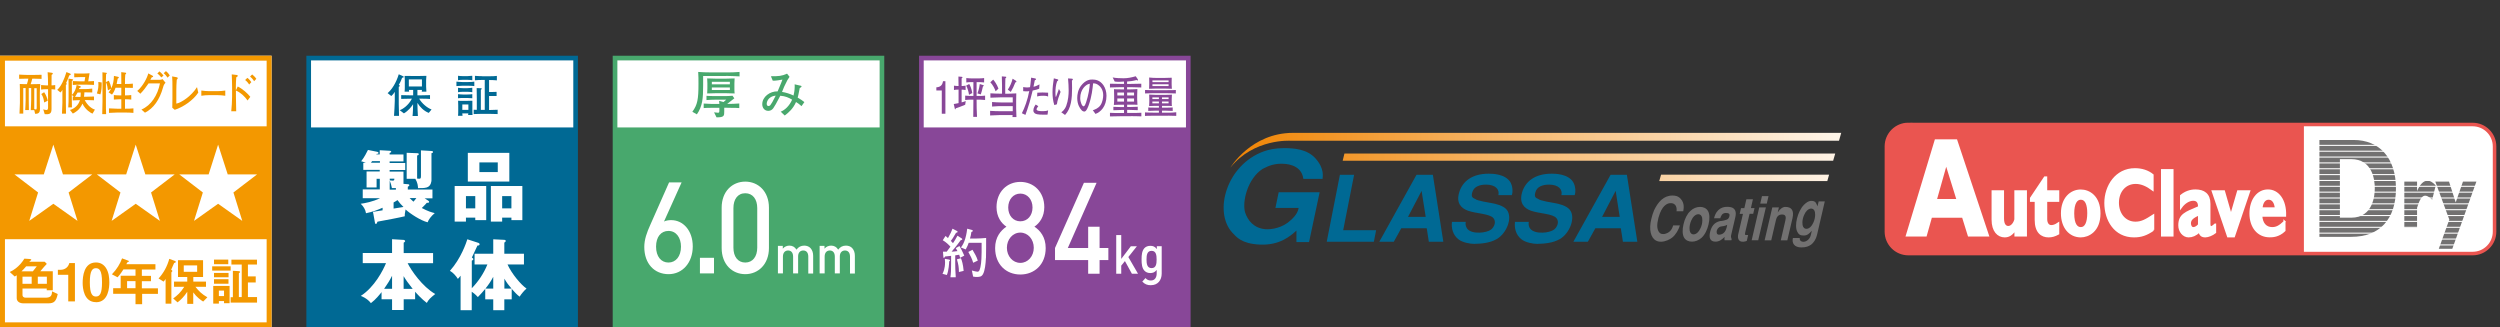
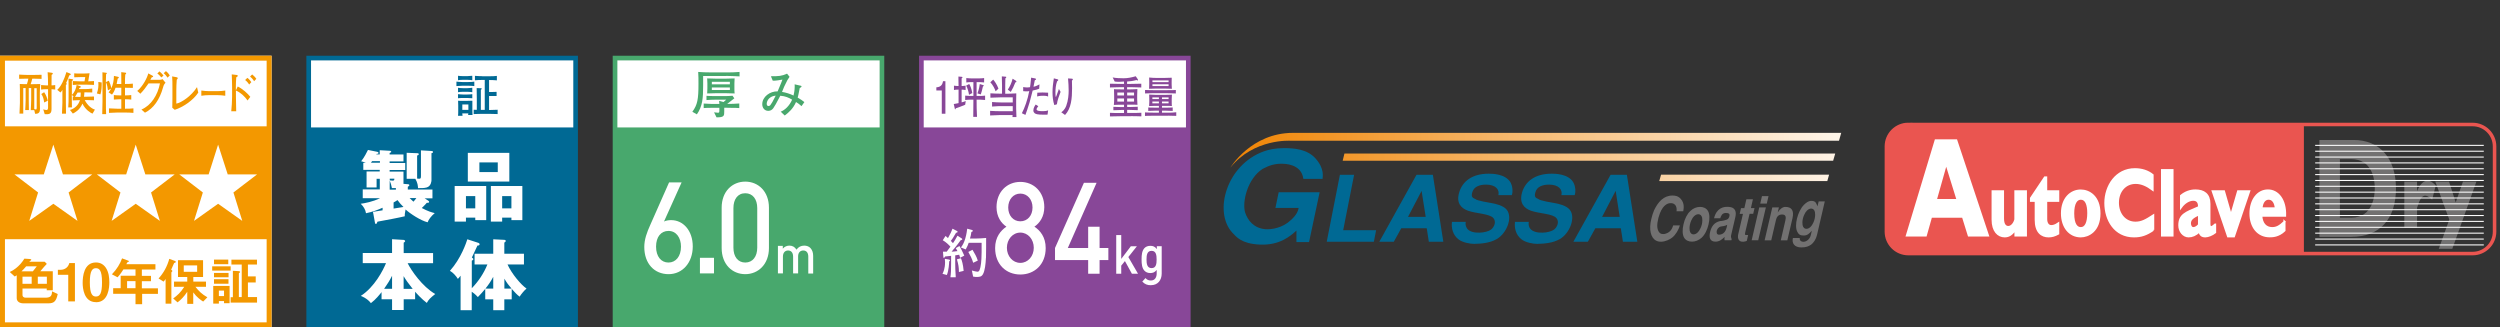
<svg xmlns="http://www.w3.org/2000/svg" xmlns:xlink="http://www.w3.org/1999/xlink" id="a" width="359" height="47" viewBox="0 0 359 47">
  <rect x="0" y="0" width="359" height="47" fill="#333333" stroke="none" />
  <defs>
    <clipPath id="b">
      <rect y="8" width="39" height="39" fill="none" />
    </clipPath>
    <clipPath id="c">
      <rect x="43.99" y="8" width="39" height="39" fill="none" />
    </clipPath>
    <clipPath id="d">
      <rect x="43.99" y="8" width="39" height="39" fill="none" />
    </clipPath>
    <clipPath id="e">
      <rect x="87.98" y="8" width="39" height="39" fill="none" />
    </clipPath>
    <clipPath id="f">
      <rect x="87.98" y="8" width="39" height="39" fill="none" />
    </clipPath>
    <clipPath id="g">
      <rect x="131.97" y="8" width="39" height="39" fill="none" />
    </clipPath>
    <clipPath id="h">
      <path d="M185.67,19.08c-6.01,0-8.99,4.99-8.99,4.99,3.38-4.22,8.65-3.86,8.65-3.86h78.75l.32-1.13h-78.73Z" fill="none" />
    </clipPath>
    <linearGradient id="i" x1="-1213.77" y1="404.11" x2="-1212.15" y2="404.11" gradientTransform="translate(65840.82 21883.57) scale(54.1 -54.1)" gradientUnits="userSpaceOnUse">
      <stop offset="0" stop-color="#f08300" />
      <stop offset="1" stop-color="#fef4e8" />
    </linearGradient>
    <clipPath id="j">
      <polygon points="193.06 22.05 192.81 23.08 263.24 23.08 263.54 22.05 193.06 22.05" fill="none" />
    </clipPath>
    <linearGradient id="k" x1="-1213.77" y1="404.12" x2="-1212.15" y2="404.12" gradientTransform="translate(65841.72 21885.7) scale(54.1 -54.1)" xlink:href="#i" />
    <clipPath id="l">
      <polygon points="238.53 25.08 238.27 26 262.4 26 262.66 25.08 238.53 25.08" fill="none" />
    </clipPath>
    <linearGradient id="m" x1="-1213.77" y1="404.1" x2="-1212.15" y2="404.1" gradientTransform="translate(65841.42 21887.46) scale(54.1 -54.1)" xlink:href="#i" />
  </defs>
  <rect y="8" width="39" height="39" fill="#fff" />
  <path d="M.71,8.71H38.29V46.29H.71V8.71ZM0,47H39V8H0V47Z" fill="#f39800" />
  <rect x=".31" y="18.14" width="38.36" height="16.21" fill="#f39800" />
  <g clip-path="url(#b)">
    <path d="M6.86,14.45c-.11-.44-.27-.86-.52-1.21l-.41,.26c.25,.34,.36,.77,.41,1.22l.52-.27Zm-1.81,1.89c.53,.03,.69-.25,.69-.66,0-.34-.02-.88-.02-1.21v-1.18c0-.41,.03-.81,.06-1.22-.38,0-.77,.02-1.15,.02h-.23c.1-.26,.17-.52,.23-.79h.37c.33,0,.65,.02,.97,.03v-.59c-.37,0-.74,.02-1.11,.02h-.94c-.39,0-.78-.03-1.17-.05v.61c.28,0,.55-.02,.82-.02h.5c-.04,.25-.12,.53-.2,.78h-.45c-.2,0-.39-.01-.58-.02,.02,.42,.02,1.02,.02,1.53v1.19c0,.34-.03,1.02-.06,1.53h.54c0-.53,0-1.38,0-1.91v-1.75h.34v1.76c0,.47-.04,.93-.06,1.4h.53c0-.47-.02-.93-.02-1.39v-1.77h.35v1.6c0,.52-.04,1.05-.06,1.57h.5l.12,.51Zm.22-3.67v2.77c0,.21-.05,.28-.1,.28-.1,0-.16-.03-.25-.06v-2.99h.35Zm1.15,3.72c.71,.06,.98-.06,.98-.75v-2.83c.13,0,.42,.03,.53,.05v-.65c-.14,.03-.36,.05-.53,.05,0-.42,0-1.1,.01-1.51,.06-.03,.17-.09,.17-.2,0-.07-.07-.09-.2-.11l-.54-.07c.04,.59,.06,1.18,.06,1.76v.13h-.32c-.23,0-.45-.04-.68-.05v.65c.23-.02,.45-.05,.68-.05h.32v2.67c0,.21-.09,.32-.22,.32-.16,0-.33-.07-.47-.1l.21,.69Z" fill="#f39800" />
    <path d="M13.29,16.32c-.24-.08-1.02-.54-1.45-1.44-.41,.95-1.1,1.29-1.38,1.43l-.41-.52c.64-.19,1.21-.67,1.43-1.41h-.02c-.26,0-.67,.02-1.01,.04v-.55c.05,0,.11,0,.16,0h0l-.3-.23v.26c0,.5,.02,1.25,.02,1.52h-.53c.05-.5,.05-1.01,.05-1.52v-1.18c0-.46,0-1.17-.01-1.43l.57,.09s.09,.03,.09,.09c0,.05-.07,.1-.18,.16,0,.35,0,.7,0,1.05v.95c.36-.32,.61-.9,.69-1.43l.51,.18c.05,.02,.1,.06,.1,.1,0,.05-.11,.12-.23,.16-.02,.05-.03,.1-.05,.15h.95c.16,0,.53,0,.96-.07v.56c-.39-.02-.81-.02-.98-.02h-.15c0,.21-.03,.43-.06,.63h.42c.22,0,.68-.02,1.02-.03v.54c-.11,0-.79-.03-1.02-.03h-.31c.37,.73,.97,1.23,1.46,1.37l-.33,.56Zm-2.14-3.04c-.19,.37-.36,.58-.39,.62,.14,0,.47,.02,.69,.02h.11c.03-.21,.03-.42,.03-.63h-.45Zm1.09-2.21h-.73c-.39,0-.56,.02-.85,.03v-.57c.23,.03,.45,.03,.69,.03h.68c.31,0,.69-.03,.83-.04-.07,.38-.14,.77-.19,1.16,.24,0,.51-.01,.83-.04v.55c-.11,0-.57-.03-1.02-.03h-1.02c-.3,0-.67,.01-1.01,.04v-.56c.32,.02,.67,.04,1.01,.04h.68l.1-.61Zm-4.03,1.84c.58-.51,1.01-1.51,1.33-2.56l.52,.21c.05,.02,.1,.06,.1,.13,0,.06-.09,.12-.22,.14-.13,.38-.28,.75-.45,1.1,.05,.03,.1,.06,.1,.11,0,.06-.03,.11-.13,.14,0,.41,0,.89,0,1.34v1.25c0,.36,0,1.06,.02,1.55h-.58c.02-.52,.06-1.2,.06-1.54v-1.88h0c-.07,.14-.17,.28-.28,.38l-.45-.37Z" fill="#f39800" />
    <path d="M15.23,10.44c.05,0,.11,.03,.11,.09,0,.05-.03,.09-.11,.14-.02,.38-.03,.75-.03,1.12l.43-.2c.17,.34,.29,.71,.35,1.09,.26-.54,.37-1.16,.38-1.78l.59,.13c.07,.01,.12,.06,.12,.11,0,.05-.06,.09-.17,.15-.04,.26-.09,.52-.15,.77h.67v-.18c0-.46,0-1.24-.01-1.52l.56,.07c.07,0,.15,.02,.15,.1,0,.07-.06,.11-.13,.17-.04,.36-.04,.78-.04,1.17v.19c.33,0,.84-.01,1.13-.05v.61c-.27,0-.8-.02-1.13-.02v1.1h.06c.22,0,.62-.02,.84-.05v.65c-.21-.03-.61-.05-.84-.05h-.06v1.36h.03c.4,0,.79,0,1.18-.05v.65c-.39-.04-.79-.05-1.18-.05h-1.16c-.28,0-.92,.04-1.17,.05v-.65c.23,.02,.87,.05,1.17,.05h.6v-1.36h-.24c-.22,0-.7,.04-.83,.05v-.65c.2,.03,.61,.05,.83,.05h.24v-1.1h-.83c-.12,.36-.28,.71-.51,.98l-.49-.32c.06-.06,.21-.23,.37-.53h-.01l-.45,.24c-.05-.4-.11-.84-.28-1.14h-.01c0,.09,0,.21,0,.31v2.4c0,.62,0,1.55,.03,1.85h-.56c.01-.26,.04-1.25,.04-1.85v-2.38c0-.64,0-1.16-.01-1.78l.54,.07Zm-.63,1.41c.02,.47-.02,1.26-.18,1.7l-.51-.13c.2-.63,.25-.97,.21-1.65l.49,.07Z" fill="#f39800" />
    <path d="M22.59,10.55c.2,.14,.41,.36,.58,.57l.31-.27c-.22-.28-.39-.44-.59-.6l-.3,.31Zm-2.45,2.92c.45-.45,.78-.89,1.19-1.49h1.64c-.33,1.69-1.27,3.16-2.66,3.75l.51,.45c1.23-.62,2.1-1.86,2.59-3.61,.09-.32,.14-.46,.36-.69l-.43-.52c-.08,.06-.25,.1-.4,.1h-1.35c.07-.11,.13-.23,.2-.36,.15-.02,.2-.05,.2-.13,0-.03-.03-.06-.07-.09l-.63-.34c-.14,.63-.78,1.85-1.58,2.52l.44,.4Zm3.37-2.97c.21,.18,.38,.4,.55,.65l.32-.32c-.18-.28-.32-.44-.55-.62l-.32,.29Z" fill="#f39800" />
    <path d="M28.48,13.29c-.78,1.17-2.25,2.12-3.39,2.48l-.35-.3c0-.46,.02-.92,.02-1.38v-1.61c0-.5,0-1-.04-1.51l.64,.12c.11,.02,.16,.06,.16,.13,0,.1-.07,.16-.14,.23-.04,.53-.06,1.06-.06,1.58v1.85c.73-.13,2.17-1.1,2.97-2.37l.18,.78Z" fill="#f39800" />
    <path d="M32.35,13.75c-.38-.05-.76-.09-1.15-.09h-1.14c-.38,0-.76,.03-1.15,.09v-.75c.39,.05,.77,.09,1.15,.09h1.14c.39,0,.77-.03,1.15-.09v.75Z" fill="#f39800" />
    <path d="M35.91,10.99c.19,.15,.41,.39,.58,.67l.32-.34c-.19-.28-.42-.49-.6-.63l-.3,.3Zm.03,2.91c-.37-.47-1.08-1.13-1.8-1.48l-.26,.54h-.01v-.52c0-.45,.02-.86,.06-1.34,.18-.09,.21-.14,.21-.22,0-.05-.04-.1-.1-.11l-.76-.09c.02,.62,.05,1.19,.05,1.78v1.44c0,.69-.06,1.43-.12,2.08h.71c-.02-.65-.04-1.41-.04-2.12v-.86c.68,.29,1.26,.84,1.67,1.43l.4-.53Zm-.74-2.41c.19,.13,.44,.41,.58,.65l.31-.35c-.13-.21-.39-.49-.57-.61l-.32,.31Z" fill="#f39800" />
    <path d="M6.96,43.56H3.36c-.54,0-.96-.27-.96-.74v-3.29c-.1,.07-.2,.13-.28,.18l-.72-.65c.6-.27,1.13-.69,1.57-1.19,.2-.24,.38-.47,.53-.73l.77,.05c.14,0,.22,.05,.22,.12,0,.05-.06,.09-.09,.11-.04,.01-.1,.05-.12,.07l-.05,.09h2.18l.31,.31c-.22,.23-.56,.61-.93,1.06h1.79v2.73h-.87v-.25H3.23v.96c0,.17,.15,.36,.44,.36h2.81c.74,0,.99-.22,.99-.91l.82,.39c-.22,1-.5,1.33-1.34,1.33m-3.2-5.31c-.28,.34-.45,.51-.66,.71h1.63c.19-.24,.41-.52,.56-.71h-1.54Zm.8,1.48h-1.32v1.02h1.32v-1.02Zm2.18,0h-1.3v1.02h1.3v-1.02Z" fill="#f39800" />
    <path d="M9.8,43.29v-3.83h-1.49v-.72h.44c.4,0,1.03-.24,1.2-.96h.81v5.5h-.96Z" fill="#f39800" />
    <path d="M13.78,43.39c-1.75,0-1.91-2.05-1.91-2.76,0-.9,.16-2.94,1.91-2.94,.69,0,1.15,.34,1.45,.81,.38,.6,.47,1.33,.47,2.04s-.11,2.86-1.91,2.86m-.02-4.89c-.51,0-.87,.37-.87,2.03,0,1.74,.39,2.04,.88,2.04,.55,0,.87-.42,.87-2.04,0-1.74-.39-2.03-.89-2.03" fill="#f39800" />
    <path d="M20.41,42.19v1.49h-.95v-1.49h-3.21v-.8h1.08v-1.79h2.13v-.91h-1.74c-.43,.68-.66,.93-.84,1.13l-.81-.43c.7-.71,1.19-1.53,1.46-2.29l.93,.35s.05,.05,.05,.07-.01,.05-.04,.07c-.02,0-.14,.04-.16,.06-.02,0-.15,.26-.17,.29h4.18v.76h-1.95v.91h1.31v.77h-1.31v1.02h2.31v.8h-2.28Zm-.95-1.82h-1.21v1.02h1.21v-1.02Z" fill="#f39800" />
    <path d="M25.13,37.72c-.12,.03-.13,.05-.18,.17-.11,.24-.18,.44-.37,.84,.07,.05,.17,.11,.17,.19,0,.03-.02,.07-.05,.09-.08,.09-.09,.09-.09,.13v4.47h-.83v-3.55c-.11,.17-.19,.27-.29,.38l-.72-.45c.72-.79,1.23-1.71,1.54-2.82l.81,.3c.08,.03,.13,.08,.13,.14,0,.07-.07,.09-.12,.11m4.04,5.58c-.38-.24-.89-.6-1.42-1.31v1.64h-.86v-1.73c-.47,.72-.93,1.16-1.39,1.52l-.63-.56c.6-.44,1.08-.87,1.59-1.68h-1.47v-.74h1.9v-.66h-1.33v-2.42h3.6v2.42h-1.4v.66h1.82v.74h-1.52c.47,.6,.92,1.06,1.72,1.51l-.6,.61Zm-.86-5.19h-1.92v.92h1.92v-.92Z" fill="#f39800" />
    <path d="M30.47,38.25h2.65v.61h-2.65v-.61Zm1.7,5.29v-.31h-.74v.37h-.81v-2.54h2.35v2.48h-.8Zm-1.44-6.26h2.05v.66h-2.05v-.66Zm0,1.91h2.09v.63h-2.09v-.63Zm0,.9h2.08v.65h-2.08v-.65Zm1.44,1.64h-.74v.79h.74v-.79Zm.95,1.73v-.78h.32v-3.79l.78,.04c.15,0,.26,.04,.26,.13,0,.04-.03,.06-.09,.11-.07,.05-.09,.06-.09,.07v3.42h.41v-4.67h-1.48v-.7h3.67v.7h-1.3v1.7h1.12v.87h-1.12v2.1h1.31v.79h-3.79Z" fill="#f39800" />
    <polygon points="4.2 31.72 5.47 27.64 2.07 25.04 6.29 25.04 7.66 20.77 9.04 25.04 13.25 25.04 9.85 27.64 11.13 31.72 7.66 29.26 4.2 31.72" fill="#fff" />
    <polygon points="16.03 31.72 17.3 27.64 13.9 25.04 18.12 25.04 19.49 20.77 20.87 25.04 25.09 25.04 21.69 27.64 22.96 31.72 19.49 29.26 16.03 31.72" fill="#fff" />
    <polygon points="27.86 31.72 29.13 27.64 25.74 25.04 29.96 25.04 31.32 20.77 32.7 25.04 36.92 25.04 33.52 27.64 34.79 31.72 31.32 29.26 27.86 31.72" fill="#fff" />
  </g>
  <rect x="44.33" y="8.34" width="38.33" height="38.32" fill="#fff" />
  <g clip-path="url(#c)">
    <rect x="44.33" y="8.34" width="38.33" height="38.32" fill="none" stroke="#006994" stroke-width=".67" />
  </g>
  <rect x="44.33" y="18.3" width="38.33" height="28.36" fill="#006994" />
  <g clip-path="url(#d)">
-     <path d="M58.71,11.4h1.88v1.02h-1.88v-1.02Zm.25-.5c-.29,0-.7,0-.86,0,.01,.13,.03,.45,.03,.63v.97c0,.16,0,.44-.03,.66h.65c-.01-.07-.03-.17-.03-.25h.61v.78h-.34c-.29,0-1.1-.02-1.38-.03v.54c.27-.01,1.06-.03,1.38-.03h.16c-.51,.99-1.35,1.52-1.75,1.65l.6,.46c.65-.38,1.08-.95,1.31-1.3h.01c0,.32-.03,1.39-.08,1.68h.77c-.04-.32-.06-1.49-.07-1.86h.02c.3,.52,.91,1.15,1.61,1.41l.4-.49c-.65-.24-1.39-.88-1.78-1.55h.18c.38,0,1.16,0,1.38,.04v-.55c-.28,.01-.98,.03-1.38,.03h-.43v-.78h.66c0,.09-.02,.17-.04,.25h.67c0-.17-.04-.54-.04-.74v-.92c0-.16,.02-.45,.04-.61-.2,0-.76,.02-.98,.02h-1.29m-1.7-.24c-.39,1.28-1.01,2.21-1.6,2.7l.53,.42c.13-.12,.3-.28,.49-.59h.01v1.28c0,.4-.08,1.8-.11,2.16h.72c-.02-.36-.04-1.3-.04-1.67v-1.17c0-.44,0-.89,0-1.33,.1-.05,.15-.09,.15-.14,0-.04-.01-.07-.09-.11l-.05-.03c.21-.39,.32-.6,.47-1.02,.18-.03,.23-.06,.23-.12s-.05-.09-.07-.1l-.65-.29Z" fill="#006994" />
    <path d="M67.26,15.78h-.87v-.78h.87v.78Zm1.99-4.84c-.28,0-.78-.02-1.05-.05v.64c.35-.04,.7-.05,1.05-.05h.36v4.3h-.56v-1.61c0-.43,0-.87,0-1.29,.08-.04,.13-.07,.13-.14,0-.05-.07-.07-.13-.07l-.6-.02c0,.33,.02,1.16,.02,1.51v1.61c-.15,0-.3,0-.45-.01v.62c.38,0,.75-.03,1.12-.03h1.16c.34,0,.94,.02,1.16,.03v-.62c-.27,.02-.83,.04-1.23,.04v-2.01h.43c.21,0,.43,0,.65,0v-.6c-.16,0-.47,.02-.62,.02h-.46v-1.72h.06c.29,0,.79,.02,1.06,.05v-.64c-.35,.05-.71,.05-1.06,.05h-1.04m-2.83,3.54c-.21,0-.43,0-.64-.03,0,.17,.02,.46,.02,.72v.76c0,.23,0,.46-.03,.69h.65c-.02-.11-.04-.23-.04-.35h.87c0,.08-.01,.15-.03,.23h.63c-.02-.22-.02-.43-.02-.64v-.73c0-.23,0-.51,0-.68-.17,.01-.48,.02-.68,.02h-.75m.05-.91c-.2,0-.54-.03-.68-.05v.59c.16-.03,.46-.04,.68-.04h.68c.22,0,.55,.02,.69,.04v-.59c-.12,.03-.47,.05-.69,.05h-.68m0-2.64c-.19,0-.54-.02-.68-.05v.64c.17-.04,.46-.06,.68-.06h.68c.23,0,.57,.03,.69,.06v-.64c-.16,.02-.51,.05-.69,.05h-.68m-.06,.85c-.21,0-.67-.04-.85-.06v.64c.15-.02,.65-.05,.85-.05h.86c.32,0,.67,.03,.86,.05v-.64c-.16,.04-.57,.06-.86,.06h-.86m.06,.88c-.21,0-.57-.03-.68-.06v.64c.16-.03,.46-.06,.68-.06h.68c.21,0,.57,.04,.69,.06v-.64c-.17,.02-.48,.06-.69,.06h-.68Z" fill="#006994" />
    <path d="M56.86,27.24h-.9v-1.29c.17,.38,.25,.72,.32,1.06,.21,0,.34,0,.57,0v.22m-3.04,4.6c.04,.2,.06,.33,.17,.33,.09,0,.13-.09,.23-.33,.98-.18,1.08-.2,2.14-.4,.59-.12,1.42-.28,1.77-.37,0-.19,0-.41,.12-.98,.68,.62,2.18,1.6,3.17,1.84,.13-.37,.47-.86,1.02-1.32-.46-.11-.91-.23-1.86-.73,.49-.48,.59-.59,.72-.75h.13c.08,0,.2,0,.2-.13,0-.09-.06-.12-.13-.18l-.51-.33h1.12v-1.26h-3.54v-.4c.15-.09,.22-.13,.22-.23,0-.12-.13-.14-.22-.14l-.62-.05v-1.76h-1.99v-.23h2.24v-1h-2.24v-.23h1.99v-1h-1.99v-.21c.22-.11,.23-.11,.23-.17,0-.14-.16-.15-.23-.15l-1.42-.08v.6h-.49l.03-.07c.18,0,.28-.02,.28-.13,0-.13-.12-.16-.18-.17l-1.33-.27c-.12,.26-.55,1.11-.98,1.63,.19,.04,.31,.07,.68,.23h-.37v1h2.36v.23h-1.89v2.3h1.44v-1.24h.46v1.52h-2.45v1.26h2.49c-1.07,.52-2.2,.72-2.78,.8,.38,.36,.68,.83,.76,1.36,.98-.21,1.56-.43,2.38-.79v.37c-.2,.04-1.17,.19-1.38,.22l.25,1.36m2.15-6.12h.67c0,.19-.03,.28-.23,.28-.08,0-.35-.03-.43-.04v-.23m.55,3.4c.21-.11,.36-.2,.56-.34,.28,.39,.52,.66,.86,.99-.58,.09-.66,.1-1.42,.23v-.89m3.27-.62c-.15,.2-.25,.35-.42,.52-.19-.17-.41-.39-.55-.52h.97m-6.52-5.07c.1-.14,.1-.16,.16-.23h1.13v.23h-1.29m7.17,2c0,.14,0,.3-.24,.3-.09,0-.1,0-.3-.03v-3.31c.06,0,.24-.07,.24-.19,0-.14-.16-.14-.18-.14l-1.56-.06v3.73h1.24c.35,.59,.37,1.04,.39,1.34,.34,0,.81,.03,1.24-.09,.68-.19,.69-1.01,.69-1.02v-3.9c.11-.02,.22-.05,.22-.18,0-.11-.11-.14-.22-.14l-1.51-.09v3.79Z" fill="#fff" />
    <path d="M66.91,28.16h1.34v1.76h-1.34v-1.76Zm1.34,3.09v.36h1.57v-4.9h-4.53v5.11h1.62v-.57h1.34m5.19,0v.36h1.57v-4.9h-4.52v5.11h1.62v-.57h1.33m-1.33-3.09h1.33v1.76h-1.33v-1.76Zm-4.93-2.09h5.96v-4.12h-5.96v4.12Zm4.3-1.36h-2.64v-1.39h2.64v1.39Z" fill="#fff" />
    <path d="M57.96,41.48v-1.83c.31,.54,.61,.95,1.3,1.83h-1.3m1.64,.4c.24,.28,.97,1.08,1.69,1.62,.25-.47,.48-.7,1.21-1.28-1.85-1.05-3.46-3.4-3.96-4.42h3.65v-1.46h-4.22v-1.49c.08-.04,.21-.15,.21-.22,0-.09-.11-.17-.21-.18l-1.67-.1v1.98h-4.21v1.46h3.34c-.41,1-1.64,3.43-3.62,4.7,.16,.06,.97,.39,1.45,1.04,.69-.51,1.32-1.31,1.53-1.58v1.02h1.51v1.55h1.67v-1.55h1.64v-1.1m-3.31-.4h-1.14c.51-.73,.83-1.25,1.14-1.87v1.87Z" fill="#fff" />
    <path d="M72.43,41.44v-1.42c.35,.6,.61,.94,1.03,1.42h-1.03m-2.44-3.46c-.52,1.28-1.29,2.43-2.24,3.41v-3.95c.13-.08,.22-.13,.22-.22,0-.1-.11-.18-.21-.24,.12-.25,.67-1.44,.8-1.72,.11,0,.31,0,.31-.18,0-.1-.07-.16-.16-.2l-1.6-.52c-.14,.45-.9,2.75-2.5,4.53,.44,.24,.9,.76,1.14,1.16,.12-.13,.15-.15,.39-.46v4.95h1.6v-2.65c.13,.09,.49,.33,.88,.77,.43-.44,.68-.72,1.06-1.18v1.5h1.15v1.56h1.59v-1.56h1.06v-1.5c.39,.44,.79,.88,1.14,1.12,.19-.33,.71-.95,.99-1.16-.79-.54-2.12-2.11-2.73-3.46h2.36v-1.54h-2.82v-1.6c.18-.13,.2-.15,.2-.24,0-.14-.11-.16-.2-.16l-1.59-.08v2.08h-2.68v1.54h1.83m.85,3.46h-1.12c.45-.56,.78-1.04,1.12-1.69v1.69Z" fill="#fff" />
  </g>
  <rect x="88.32" y="8.34" width="38.33" height="38.33" fill="#fff" />
  <g clip-path="url(#e)">
    <rect x="88.32" y="8.34" width="38.33" height="38.33" fill="none" stroke="#48a86d" stroke-width=".67" />
  </g>
  <rect x="88.32" y="18.3" width="38.33" height="28.36" fill="#48a86d" />
  <g clip-path="url(#f)">
    <path d="M104.25,10.91h-3.28v1.37c0,1.83-.09,2.98-.9,4.14l-.65-.37c.74-1.01,.88-1.78,.88-4.03,0-.56,0-1.12-.04-1.69,.63,.04,1.03,.07,1.98,.07h2c.81,0,1.22-.01,1.96-.07v.64c-.64-.03-1.44-.07-1.95-.07Zm.2,4.56h-.45v.53c0,.59,.02,.87-1.11,.85l-.35-.72c.35,.04,.53,.06,.57,.06,.19,0,.19-.09,.19-.42v-.29h-.55c-1.18,0-1.39,.01-1.7,.04v-.65c.73,.06,1.54,.06,1.7,.06h.55c-.01-.15-.03-.36-.04-.45l.64,.17c.26-.23,.29-.25,.39-.34h-1.38c-.62,0-1.01,.03-1.46,.06v-.61c.31,.02,.64,.04,1.43,.04h1.14c.37,0,.55-.01,1.17-.05l.26,.37c-.36,.28-.79,.61-1.03,.8,.58,0,1.16-.01,1.74-.06v.66c-.28-.02-.54-.04-1.7-.04Zm-.37-2.09h-1.13c-.46,0-.94,.02-1.4,.04,.01-.24,.03-.48,.03-.72v-.72c0-.22-.01-.5-.03-.72,.47,.02,.94,.04,1.4,.04h1.13c.46,0,.94-.02,1.41-.04-.02,.24-.03,.48-.03,.72v.72c0,.22,0,.5,.03,.72-.48-.02-.94-.04-1.41-.04Zm.73-1.63h-2.59v.36h2.59v-.36Zm0,.81h-2.59v.36h2.59v-.36Z" fill="#48a86d" />
    <path d="M115.08,15.23c-.23-.23-.5-.41-.77-.58-.42,.97-1.05,1.5-1.62,1.94l-.58-.55c.58-.23,1.24-.81,1.64-1.73-.55-.31-.95-.5-1.7-.56-.61,1.16-.76,1.43-1,1.78-.15,.21-.38,.39-.72,.39-.58,0-.87-.48-.87-.95,0-1.07,1.1-1.88,2.21-1.85,.1-.25,.34-.82,.5-1.2,.03-.08,.16-.42,.19-.49-.23,.05-1.01,.18-1.39,.16l-.27-.64c1.11,0,1.55-.02,2.32-.37l.36,.45c-.26,.37-.33,.48-.77,1.41-.02,.05-.26,.64-.31,.76,.57,.09,1.13,.27,1.65,.52,.04-.18,.17-.71,.17-1.28,0-.15,0-.25-.01-.33l.87,.2c.07,.01,.12,.04,.12,.1,0,.08-.07,.13-.26,.24-.2,1.02-.22,1.12-.29,1.37,.43,.25,.66,.4,.96,.64l-.41,.58Zm-4.63-1.1c-.26,.25-.35,.58-.35,.78,0,.23,.13,.32,.26,.32,.1,0,.2-.06,.26-.13,.18-.24,.34-.5,.77-1.36-.22,.02-.59,.06-.94,.39Z" fill="#48a86d" />
  </g>
  <g>
    <path d="M96.01,39.37c-2.03,0-3.49-1.49-3.49-3.91,0-1.06,.36-2.07,.88-3.21l2.68-6.06h1.8l-2.53,5.62c.31-.15,.68-.2,1.04-.2,1.7,0,3.09,1.49,3.09,3.78s-1.44,3.98-3.47,3.98Zm-.02-6.21c-1.06,0-1.78,.84-1.78,2.26s.73,2.28,1.78,2.28,1.8-.88,1.8-2.28c0-1.28-.68-2.26-1.8-2.26Z" fill="#fff" />
    <path d="M100.51,39.26v-2.24h2.02v2.24h-2.02Z" fill="#fff" />
    <path d="M107.02,39.37c-1.87,0-3.39-1.41-3.39-3.75v-5.8c0-2.33,1.52-3.74,3.39-3.74s3.4,1.41,3.4,3.74v5.8c0,2.33-1.54,3.75-3.4,3.75Zm1.72-9.49c0-1.27-.64-2.13-1.72-2.13s-1.7,.86-1.7,2.13v5.69c0,1.27,.63,2.13,1.7,2.13s1.72-.86,1.72-2.13v-5.69Z" fill="#fff" />
  </g>
  <g>
    <path d="M116.07,39.26v-2.41c0-.62-.32-.88-.72-.88s-.74,.27-.74,.84v2.45h-.72v-2.41c0-.62-.32-.88-.72-.88s-.74,.27-.74,.88v2.41h-.72v-3.95h.7v.4c.24-.29,.59-.44,.95-.44,.44,0,.79,.2,1.01,.58,.29-.39,.65-.58,1.12-.58,.37,0,.69,.13,.9,.36,.27,.3,.38,.67,.38,1.12v2.53h-.72Z" fill="#fff" />
-     <path d="M122.06,39.26v-2.41c0-.62-.32-.88-.72-.88s-.74,.27-.74,.84v2.45h-.72v-2.41c0-.62-.32-.88-.72-.88s-.74,.27-.74,.88v2.41h-.72v-3.95h.7v.4c.24-.29,.59-.44,.95-.44,.44,0,.79,.2,1.01,.58,.29-.39,.65-.58,1.12-.58,.37,0,.69,.13,.9,.36,.27,.3,.38,.67,.38,1.12v2.53h-.72Z" fill="#fff" />
  </g>
  <rect x="132.31" y="8.34" width="38.33" height="38.33" fill="#fff" />
  <g clip-path="url(#g)">
    <rect x="132.31" y="8.34" width="38.33" height="38.33" fill="none" stroke="#884798" stroke-width=".67" />
  </g>
  <rect x="132.31" y="18.3" width="38.33" height="28.36" fill="#884798" />
  <g>
    <path d="M135.24,16.33v-3.34h-.78v-.45c.78-.04,.89-.54,.96-.88h.34v4.67h-.53Z" fill="#884798" />
    <path d="M138.58,15.05c-.75,.31-.84,.34-1.33,.5,0,.03-.03,.15-.08,.15-.04,0-.06-.05-.06-.09l-.15-.67c.35-.06,.47-.08,.69-.13v-1.94h-.11s-.34,0-.55,.06v-.63c.19,.04,.47,.05,.55,.05h.11c-.01-.54-.02-.83-.02-1.04,0-.12,0-.21,0-.32l.48,.04c.05,0,.1,.03,.1,.08,0,.05,0,.06-.12,.14,0,.26,0,.42,0,.7,0,.31,0,.34,0,.4,.05,0,.34,0,.57-.05v.63c-.23-.05-.51-.06-.57-.06v1.83c.32-.08,.39-.11,.59-.19l-.08,.54Zm1.91-.74h-.25c0,.82,.01,1.66,.06,2.47h-.54c0-.39,.02-2.12,.02-2.47h-.23c-.32,0-.64,.01-.95,.05v-.63c.33,.04,.8,.05,.95,.05h.23v-1.99h-.17c-.29,0-.57,.01-.85,.05v-.63c.29,.04,.72,.05,.85,.05h.85c.29,0,.57-.01,.86-.05v.63c-.37-.05-.83-.05-.86-.05h-.22v1.99h.26c.32,0,.64,0,.96-.05v.63c-.41-.05-.92-.05-.96-.05Zm-1.34-.7c-.07-.47-.2-.94-.41-1.32l.44-.23c.13,.23,.31,.58,.44,1.3l-.47,.25Zm2-1.2c-.13,.56-.21,.88-.31,1.15l-.48-.15c.11-.29,.24-.64,.34-1.34l.49,.15s.08,.02,.08,.07c0,.06-.05,.09-.11,.12Z" fill="#884798" />
  </g>
  <g>
    <path d="M145.39,16.81c0-.08,0-.1,.02-.29h-1.75c-.22,0-.42,.01-.73,.03-.29,.01-.55,.03-.75,.03v-.66c.31,.03,1.16,.05,1.49,.05h1.76v-.73h-1.75c-.21,0-.44,0-1.22,.06v-.65c.23,.03,.98,.06,1.22,.06h1.75v-.73h-1.79c-.22,0-1.21,.04-1.42,.05v-.63c.26,.03,1.15,.05,1.42,.05h.25v-1.24c0-.26-.02-.99-.03-1.24l.5,.04c.09,0,.14,.01,.14,.08,0,.07-.06,.12-.13,.17,0,.37-.02,.86-.02,.95v1.25h.41c.13,0,1.01-.04,1.18-.05,0,.19-.02,.85-.02,1.05v1.09c0,.4,.03,.84,.04,1.26h-.58Zm-2.42-3.7c-.08-.28-.42-.97-.76-1.29l.41-.39c.13,.13,.51,.63,.76,1.29l-.41,.39Zm2.84-1.29c-.26,.64-.36,.87-.66,1.38l-.43-.33c.29-.42,.56-1,.69-1.57l.45,.28s.1,.08,.1,.14c0,.08-.07,.1-.15,.11Z" fill="#884798" />
    <path d="M149.23,12.74c-.25,.1-.46,.17-.94,.26-.07,.26-.36,1.43-.43,1.66-.25,.83-.44,1.37-.61,1.84l-.51-.24c.38-.72,.84-1.96,1.06-3.18-.12,.03-.25,.04-.47,.04-.16,0-.27-.01-.4-.03v-.59c.12,.02,.32,.06,.56,.06,.18,0,.3-.03,.42-.04,.04-.24,.07-.41,.16-1.37l.57,.11c.08,.02,.12,.03,.12,.12s-.04,.11-.16,.14c-.09,.4-.11,.52-.19,.93,.23-.03,.42-.1,.86-.33l-.04,.61Zm1.19,3.72c-.19,.01-.36,.01-.49,.01-1.02,0-1.2-.1-1.36-.22-.06-.06-.18-.18-.18-.38,0-.39,.25-.74,.34-.86l.37,.24c-.11,.13-.25,.32-.25,.45,0,.26,.64,.26,.82,.26,.55,0,.68-.05,.84-.11l-.08,.61Zm.09-2.6c-.09-.04-.26-.11-.7-.11-.5,0-.73,.06-.88,.1l.03-.54c.17-.01,.4-.03,.75-.03s.57,.01,.8,.03v.55Z" fill="#884798" />
  </g>
  <g>
    <path d="M151.76,14.98l-.36,.11c-.19-.57-.26-1.24-.26-1.86,0-.58,.08-1.3,.19-1.98l.54,.14s.1,.03,.1,.1c0,.06-.06,.11-.17,.19-.19,.52-.24,1.1-.24,1.67,0,.21,.02,.57,.06,.57,.02,0,.03-.01,.07-.12,.05-.13,.34-.96,.37-1.02l.24,.41c-.22,.58-.46,1.2-.53,1.78Zm2.17-3.4c0,.17,.02,.58,.02,1.09,0,1.44-.12,2.9-1.01,3.84l-.54-.39c.13-.09,.47-.31,.71-.92,.29-.77,.35-1.64,.35-2.19s-.04-1.17-.09-1.75l.57,.04s.12,.01,.12,.1c0,.08-.08,.13-.13,.17Z" fill="#884798" />
-     <path d="M157.31,16.36l-.38-.53c.29-.1,.78-.26,1.11-.74,.29-.44,.38-1.04,.38-1.43,0-.91-.53-1.34-.77-1.5-.3-.19-.49-.19-.68-.19-.08,.78-.2,1.92-.62,3.1-.09,.26-.34,.95-.63,.95-.19,0-.34-.12-.42-.22-.19-.2-.61-.76-.61-1.72,0-.47,.1-1.18,.54-1.76,.69-.9,1.35-.9,1.64-.9,.45,0,1.07,.1,1.57,.8,.29,.42,.45,.97,.45,1.53,0,1.57-.87,2.35-1.56,2.6Zm-.93-4.31c-.42,.09-1.26,.75-1.26,2.05,0,.57,.27,1.17,.48,1.17,.17,0,.3-.38,.36-.56,.36-1.07,.51-2.14,.54-2.68-.04,0-.08,.01-.13,.02Z" fill="#884798" />
  </g>
  <g>
    <path d="M162.41,16.69h-1.54c-.49,0-.99,.01-1.48,.03v-.52c.45,.03,.99,.03,1.48,.03h.54v-.44h-.37c-.25,0-.77,.02-1.16,.04v-.49c.38,.02,.77,.04,1.16,.04h.37v-.34h-.21c-.31,0-.96,0-1.25,.03,.04-.34,.04-.7,.04-.75v-.56c0-.45,0-.5-.02-.96,.13,.02,.28,.03,.68,.03,.1,0,.53,.01,.62,.01h.14v-.32h-.52c-.5,0-1,.02-1.5,.04v-.54c.5,.02,1,.03,1.5,.03h.52v-.34c-.27,.03-.65,.04-.68,.04-.13,0-.55-.01-.66-.04l-.29-.59c.38,.1,1.16,.12,1.58,.12,.58,0,1.16-.12,1.73-.29l.29,.42c.03,.05,.04,.08,.04,.11,0,.05-.03,.08-.07,.08-.04,0-.11-.04-.14-.07-.56,.15-.88,.18-1.36,.22v.34h.54c.5,0,1-.01,1.5-.03v.54c-.62-.03-1.21-.04-1.5-.04h-.54v.32h.33c.12,0,.17,0,.67-.02,.38-.02,.42-.03,.48-.03,0,.12-.03,.75-.03,.92v.56c0,.22,.02,.58,.04,.78-.11,0-.22-.01-.52-.02-.08,0-.46,0-.54,0h-.42v.34h.35c.39,0,.78-.02,1.17-.04v.49c-.33-.02-.88-.04-1.17-.04h-.35v.44h.55c.48,0,1.03,0,1.49-.03v.52c-.62-.03-1.19-.03-1.49-.03Zm-1-3.4h-.96v.42h.96v-.42Zm0,.85h-.96v.45h.96v-.45Zm1.44-.85h-.99v.42h.99v-.42Zm0,.85h-.99v.45h.99v-.45Z" fill="#884798" />
    <path d="M167.72,16.62h-1.89c-.87,0-1.13,.01-1.41,.03v-.51c.21,.01,.72,.04,1.41,.04h.59v-.29h-.46c-.36,0-.71,.02-1.07,.04v-.5c.19,.02,.34,.03,1.07,.03h.46v-.26h-.55c-.27,0-.59,.01-.86,.03,.02-.29,.03-.38,.03-.59v-.45c0-.18,0-.24-.02-.61,.32,.02,.75,.04,.89,.04h1.51c.21,0,.49,0,.87-.03-.02,.27-.03,.52-.03,.58v.56c0,.08,0,.36,.02,.5-.3-.03-.46-.03-.88-.03h-.54v.26h.45c.39,0,.63,0,1.09-.03v.5c-.53-.03-.96-.04-1.09-.04h-.45v.29h.85c.4,0,.66,0,1.2-.06v.52c-.26-.01-.93-.03-1.17-.03Zm-.3-3.24h-1.51c-.08,0-.59,0-1.48,.04v-.5c.45,.03,1,.03,1.48,.03h1.51c1.09,0,1.21-.01,1.43-.03v.5c-.59-.03-1.27-.04-1.43-.04Zm-.17-.66h-1.17c-.28,0-.81,.01-1.07,.03,.02-.41,.02-.45,.02-.61v-.4c0-.17,0-.22-.01-.61,.34,.04,.68,.06,1.02,.06h1.18c.22,0,.83-.01,1.04-.03-.01,.24-.01,.43-.01,.58v.42c0,.16,.01,.48,.03,.59-.22-.01-.79-.03-1.03-.03Zm-.83,1.27h-.94v.24h.94v-.24Zm0,.59h-.94v.26h.94v-.26Zm1.39-3.03h-2.32v.24h2.32v-.24Zm0,.55h-2.32v.26h2.32v-.26Zm0,1.89h-.95v.24h.95v-.24Zm0,.59h-.95v.26h.95v-.26Z" fill="#884798" />
  </g>
  <path d="M136.3,37.56c0,.2-.06,1.29-.33,1.93l-.63-.17c.11-.21,.37-.74,.37-1.67,0-.2-.01-.34-.03-.48l.6,.1c.07,.02,.14,.05,.14,.12s-.06,.12-.13,.16Zm1.57-.56c-.05-.17-.08-.28-.13-.42-.16,.02-.38,.05-.57,.09v1.18c0,.51,.01,1,.07,1.82,0,.05,0,.12,0,.15h-.76c.08-.53,.1-1.11,.1-2v-1.08c-.13,.02-.74,.08-.86,.09-.1,.18-.13,.2-.17,.2-.07,0-.08-.05-.08-.12l-.06-.77c.19,0,.22,0,.54,0,.08-.09,.13-.16,.53-.72-.24-.27-.65-.67-1.1-.92l.4-.62c.12,.1,.14,.12,.35,.31,.37-.65,.47-.9,.65-1.35l.64,.33c.07,.04,.09,.06,.09,.12,0,.07-.02,.08-.23,.15-.06,.1-.34,.58-.4,.67-.13,.2-.13,.21-.34,.48,.05,.05,.27,.28,.31,.33,.16-.24,.41-.62,.64-1.07l.62,.39s.07,.05,.07,.11c0,.09-.03,.09-.23,.15,0,.02-.67,.92-1.3,1.64,.2,0,.41-.02,.84-.08-.1-.19-.14-.27-.24-.43l.53-.3c.31,.55,.32,.57,.69,1.38l-.61,.32Zm-.17,2.06c0-.66-.07-1.1-.29-1.82l.58-.16c.15,.37,.3,.84,.39,1.82l-.67,.16Zm3.88-2.03c-.04,.87-.15,1.85-.42,2.33-.2,.38-.49,.41-.89,.41-.17,0-.22,0-.53-.05l-.18-.88c.26,.09,.71,.18,.81,.18,.22,0,.3-.17,.42-.66,.15-.62,.17-1.85,.17-2.13,0-.22,0-1.16,0-1.36h-1.86c-.1,.32-.17,.46-.42,.95l-.69-.28c.29-.37,.48-.81,.62-1.27,.2-.68,.25-1.21,.28-1.43l.68,.18c.07,.02,.12,.04,.12,.13s-.06,.11-.2,.16c-.04,.38-.1,.57-.2,.94h.92c.31,0,.94-.03,1.4-.08,0,.45,0,2.45-.02,2.86Zm-1.83,.71c-.15-.55-.42-1.07-.7-1.56l.6-.31c.34,.57,.58,.97,.76,1.55l-.67,.32Z" fill="#fff" />
  <g>
    <path d="M146.52,39.42c-2.02,0-3.62-1.43-3.62-3.8,0-1.56,.79-2.51,1.62-3.07-.76-.51-1.42-1.43-1.42-2.81,0-2.18,1.5-3.62,3.42-3.62s3.44,1.43,3.44,3.62c0,1.38-.66,2.29-1.42,2.81,.83,.55,1.62,1.5,1.62,3.07,0,2.37-1.62,3.8-3.64,3.8Zm0-6.02c-1.09,0-1.93,.97-1.93,2.18s.84,2.17,1.93,2.17,1.93-.95,1.93-2.17-.84-2.18-1.93-2.18Zm0-5.6c-1.02,0-1.74,.86-1.74,2s.71,1.98,1.74,1.98,1.75-.83,1.75-1.98-.73-2-1.75-2Z" fill="#fff" />
    <path d="M157.9,37.35v1.96h-1.64v-1.96h-4.76v-1.74l4.15-9.36h1.82l-4.13,9.36h2.92v-3.05h1.64v3.05h1.26v1.74h-1.26Z" fill="#fff" />
  </g>
  <g>
    <path d="M162.54,39.31l-1-1.82-.53,.66v1.16h-.72v-5.55h.72v3.42l1.38-1.82h.87l-1.23,1.55,1.39,2.4h-.88Z" fill="#fff" />
    <path d="M165.29,40.96c-.54,0-.88-.14-1.26-.52l.46-.51c.22,.23,.42,.35,.77,.35,.6,0,.84-.48,.84-1.01v-.51c-.26,.34-.55,.45-.92,.45s-.65-.13-.85-.35c-.34-.38-.4-.94-.4-1.61s.06-1.22,.4-1.61c.2-.22,.5-.34,.86-.34,.38,0,.67,.11,.93,.47v-.42h.7v3.93c0,.97-.58,1.67-1.52,1.67Zm.08-4.94c-.65,0-.73,.62-.73,1.24s.08,1.24,.73,1.24,.72-.62,.72-1.24-.08-1.24-.72-1.24Z" fill="#fff" />
  </g>
  <g>
    <path d="M241.23,32.34c-.16,.65-.61,1.37-1.07,1.75-.35,.29-.98,.6-1.59,.62-1.1,.04-1.65-.87-1.6-2.2,.01-.29,.06-.69,.17-1.11,.1-.42,.23-.85,.39-1.21,.56-1.18,1.36-2.11,2.64-2.11,.35,0,.83,.05,1.2,.5,.56,.61,.41,1.43,.34,1.76h-.96c.06-.36,.03-1.25-.97-1.16-.47,.04-.93,.46-1.22,1.01-.12,.22-.29,.65-.41,1.09-.11,.45-.2,.95-.16,1.35,.06,.45,.21,.72,.43,.88,.11,.07,.23,.1,.38,.1,.13,0,.28,0,.44-.07,.76-.25,.93-.89,1.03-1.17h.97Z" fill="#727171" />
    <path d="M242.97,34.7c.47,0,.98-.19,1.39-.57,.47-.43,.81-1.15,.99-1.92,.18-.77,.17-1.49-.09-1.92-.23-.39-.65-.58-1.13-.58s-.98,.19-1.39,.58c-.47,.43-.82,1.15-.99,1.92-.18,.77-.17,1.49,.09,1.92,.23,.39,.65,.57,1.12,.57m.92-3.94c.23,0,.47,.14,.55,.52,.03,.18,.05,.53-.04,.93-.09,.39-.28,.74-.4,.92-.26,.39-.56,.53-.8,.53s-.46-.14-.55-.53c-.03-.18-.05-.53,.04-.92,.09-.4,.27-.75,.39-.93,.27-.38,.56-.52,.8-.52" fill="#727171" />
    <path d="M248.63,34.5l.04-.17c-.08-.14-.13-.35-.08-.56l.6-2.57c.18-.75-.02-1.13-.34-1.33-.16-.1-.45-.17-.82-.17-.5,0-1.53,.14-1.89,1.64h.89c.1-.33,.26-.76,.8-.76,.43,0,.59,.14,.52,.43-.03,.22-.17,.44-.36,.52-.24,.1-.65,.2-1,.22-.88,.19-1.23,.84-1.4,1.49-.24,.91,0,1.46,.74,1.46,.56,0,.91-.27,1.33-.68-.04,.17-.05,.36,0,.48h1Zm-.65-1.95c-.12,.51-.34,1.02-.93,1.13-.42,.09-.55-.11-.54-.39,.01-.37,.28-.69,.59-.76,.26-.06,.62-.05,.93-.25l-.06,.27Z" fill="#727171" />
    <path d="M250.49,29.88l.29-1.27h.94l-.29,1.27h.52l-.19,.82h-.52l-.62,2.64c-.05,.23-.07,.41,.06,.41h.35l-.19,.84c-.16,.07-.32,.11-.48,.12-.16,.01-.3,0-.43-.06-.26-.12-.41-.39-.35-.88l.71-3.06h-.47l.19-.82h.47Z" fill="#727171" />
  </g>
-   <path d="M253.02,28.16h.94l-.25,1.08h-.94l.25-1.08Zm-.38,1.62h.94l-1.1,4.72h-.94l1.09-4.72Z" fill="#727171" />
+   <path d="M253.02,28.16h.94l-.25,1.08h-.94l.25-1.08Zm-.38,1.62h.94l-1.1,4.72h-.94l1.09-4.72" fill="#727171" />
  <g>
    <path d="M254.5,29.78h.95l-.17,.72h.01c.3-.5,.72-.79,1.08-.79,.84,0,1.3,.45,1.03,1.63l-.74,3.17h-.94l.65-2.81c.09-.41,.17-.9-.47-.9-.57,0-.78,.4-.87,.78l-.68,2.93h-.95l1.1-4.72Z" fill="#727171" />
    <path d="M261.16,28.93l-.17,.7c-.17-.4-.22-.74-.78-.78-.5-.05-.92,.32-1.16,.56-.9,.91-1.44,2.98-.95,3.89,.21,.4,.42,.52,.93,.52s.77-.28,1.15-.68l-.16,.66c-.12,.53-.62,.92-1.03,.92s-.6-.26-.54-.54h-.99c-.18,.76,.22,1.35,1.22,1.35,.68,0,1.04-.17,1.34-.36,.41-.28,.77-.84,.9-1.42l1.12-4.83h-.88Zm-1.08,1.02c.24,0,.47,.14,.55,.53,.03,.18,.05,.53-.04,.92-.09,.4-.27,.74-.39,.93-.27,.4-.56,.53-.8,.53s-.46-.13-.55-.53c-.03-.19-.05-.53,.04-.93,.09-.39,.28-.74,.39-.92,.27-.39,.56-.53,.8-.53" fill="#727171" />
    <path d="M183.61,27.61h5.89l-1.52,7.15h-1.81v-1.65c-.89,.8-2.41,2.15-5.28,2.01-2.63-.12-3.35-1.11-3.91-1.69-2.77-2.98-.87-9.75,4.49-11.69,.66-.24,1.63-.47,2.9-.47,1.39,0,3.3,.12,4.51,1.45,1.36,1.5,1.05,2.68,1.04,2.97h-2.76c-.19-1.57-1.56-2.18-3.13-2.18-1.01,0-1.78,.24-2.73,.75-2.16,1.4-2.97,4.77-2.49,6.28,.36,1.08,1.21,2.21,2.86,2.37,1.01,.09,2.54-.24,3.61-1.23,.99-.84,1.12-1.46,1.21-1.82h-3.34l.47-2.26Z" fill="#006994" />
  </g>
  <polygon points="194.45 25.1 192.88 33.06 197.61 33.06 197.29 34.71 190.52 34.71 192.41 25.1 194.45 25.1" fill="#006994" />
  <path d="M205.76,25.1h-2.35l-5.34,9.61h2.08l1.07-1.93h3.66l.3,1.93h2.08l-1.5-9.61Zm-1.62,2.3l.59,3.74h-2.54l1.96-3.74Z" fill="#006994" />
  <g>
    <path d="M215.17,28.02c.18-.78-.35-1.49-1.74-1.51-.98-.01-1.79,.31-2.01,1.1-.19,.66,.02,.8,.44,.97,.18,.23,2,.53,2.36,.59,.52,.09,1.65,.33,2.15,.95,.91,1.16-.06,3.45-1.46,4.22-.94,.54-2.12,.66-3.21,.68-.51,0-1.67-.16-2.3-.68-.76-.62-1.01-1.56-.9-2.48h1.98c-.06,.25-.04,.65,.22,.99,.35,.44,1.06,.58,1.75,.56,.68-.01,1.35-.21,1.66-.44,.51-.4,.75-1.15,.36-1.63-.52-.66-2.47-.66-3.66-1.08-1-.36-1.74-1.11-1.26-2.66,.46-1.54,1.83-2.66,4.24-2.66,.53,0,2.36,.03,3.1,1.22,.38,.65,.35,1.53,.2,1.86h-1.91Z" fill="#006994" />
    <path d="M224.22,28.02c.18-.78-.35-1.49-1.74-1.51-.98-.01-1.79,.31-2,1.1-.19,.66,.01,.8,.43,.97,.18,.23,2,.53,2.37,.59,.52,.09,1.64,.33,2.14,.95,.91,1.16-.06,3.45-1.45,4.22-.95,.54-2.12,.66-3.23,.68-.5,0-1.66-.16-2.29-.68-.76-.62-1.01-1.56-.9-2.48h1.98c-.05,.25-.05,.65,.22,.99,.36,.44,1.07,.58,1.75,.56,.68-.01,1.35-.21,1.66-.44,.51-.4,.75-1.15,.36-1.63-.52-.66-2.47-.66-3.67-1.08-1-.36-1.73-1.11-1.27-2.66,.47-1.54,1.83-2.66,4.24-2.66,.53,0,2.37,.03,3.09,1.22,.39,.65,.35,1.53,.21,1.86h-1.91Z" fill="#006994" />
  </g>
  <path d="M233.63,25.1h-2.35l-5.34,9.61h2.08l1.07-1.93h3.66l.3,1.93h2.07l-1.5-9.61Zm-1.62,2.3l.58,3.74h-2.53l1.95-3.74Z" fill="#006994" />
  <g clip-path="url(#h)">
    <rect x="176.68" y="19.08" width="87.72" height="4.99" fill="url(#i)" />
  </g>
  <g clip-path="url(#j)">
    <rect x="192.81" y="22.05" width="70.72" height="1.03" fill="url(#k)" />
  </g>
  <g clip-path="url(#l)">
    <rect x="238.27" y="25.08" width="24.39" height=".92" fill="url(#m)" />
  </g>
  <g>
-     <path d="M274.03,17.88h81.04c1.74,0,3.15,1.41,3.15,3.15v12.23c0,1.74-1.41,3.15-3.15,3.15h-81.03c-1.74,0-3.15-1.41-3.15-3.15v-12.24c0-1.74,1.41-3.15,3.15-3.15Z" fill="#fff" />
    <path d="M330.84,36.42h-56.81c-1.73,0-3.15-1.42-3.15-3.15v-12.24c0-1.73,1.42-3.15,3.15-3.15h56.81v18.54Z" fill="#ea5550" />
    <path d="M274.03,17.88h81.04c1.74,0,3.15,1.41,3.15,3.15v12.23c0,1.74-1.41,3.15-3.15,3.15h-81.03c-1.74,0-3.15-1.41-3.15-3.15v-12.24c0-1.74,1.41-3.15,3.15-3.15Z" fill="none" stroke="#ea5550" stroke-width=".51" />
  </g>
  <path d="M280.91,20.16h-2.95l-4.13,13.66h2.71l.76-2.7h4.58l.84,2.7h2.75l-4.55-13.66Zm.22,8.57h-3.16l1.5-5.31,1.65,5.31Z" fill="#fff" />
  <path d="M280.91,20.16h-2.95l-4.13,13.66h2.71l.76-2.7h4.58l.84,2.7h2.75l-4.55-13.66Zm.22,8.57h-3.16l1.5-5.31,1.65,5.31Z" fill="none" stroke="#fff" stroke-width=".3" />
  <g>
    <path d="M289.41,32.91c-.47,.73-.94,1.03-1.53,1.03-.94,0-1.74-.76-1.74-2.4v-4.07h1.49v3.93c0,.89,.37,1.2,.76,1.2,.45,0,.87-.47,1.02-1.08v-4.05h1.51v6.35h-1.5v-.91Z" fill="#fff" />
    <path d="M289.41,32.91c-.47,.73-.94,1.03-1.53,1.03-.94,0-1.74-.76-1.74-2.4v-4.07h1.49v3.93c0,.89,.37,1.2,.76,1.2,.45,0,.87-.47,1.02-1.08v-4.05h1.51v6.35h-1.5v-.91Z" fill="none" stroke="#fff" stroke-width=".3" />
    <path d="M295.56,28.84h-1.73v2.62c0,.6,.27,1.01,.73,1.01,.31,0,.6-.1,1-.37v1.45c-.52,.28-.92,.39-1.38,.39-.99,0-1.85-.6-1.85-2.37v-2.73h-.68v-.38l1.99-2.98h.19v1.99h1.73v1.37Z" fill="#fff" />
    <path d="M295.56,28.84h-1.73v2.62c0,.6,.27,1.01,.73,1.01,.31,0,.6-.1,1-.37v1.45c-.52,.28-.92,.39-1.38,.39-.99,0-1.85-.6-1.85-2.37v-2.73h-.68v-.38l1.99-2.98h.19v1.99h1.73v1.37Z" fill="none" stroke="#fff" stroke-width=".3" />
    <path d="M301.48,30.65c0-2.44-1.51-3.29-2.68-3.29-1.41,0-2.7,1.12-2.7,3.28,0,2,1.13,3.3,2.7,3.3,1.05,0,2.68-.76,2.68-3.29m-1.6-.06c0,1.39-.37,2.17-1.07,2.17-.57,0-1.1-.48-1.1-2.12,0-1.43,.44-2.11,1.1-2.11,.75,0,1.07,.84,1.07,2.06" fill="#fff" />
    <path d="M301.48,30.65c0-2.44-1.51-3.29-2.68-3.29-1.41,0-2.7,1.12-2.7,3.28,0,2,1.13,3.3,2.7,3.3,1.05,0,2.68-.76,2.68-3.29Zm-1.6-.06c0,1.39-.37,2.17-1.07,2.17-.57,0-1.1-.48-1.1-2.12,0-1.43,.44-2.11,1.1-2.11,.75,0,1.07,.84,1.07,2.06Z" fill="none" stroke="#fff" stroke-width=".3" />
    <path d="M309.2,33.01c-.98,.67-1.72,.93-2.77,.93-2.73,0-4.1-2.36-4.1-4.79s1.54-4.85,4.24-4.85c.98,0,1.86,.28,2.54,.83v2.09c-.77-.57-1.56-.96-2.43-.96-1.5,0-2.55,1.19-2.55,2.85s1.05,2.87,2.52,2.87c.92,0,1.54-.38,2.55-1.03v2.06Z" fill="#fff" />
    <path d="M309.2,33.01c-.98,.67-1.72,.93-2.77,.93-2.73,0-4.1-2.36-4.1-4.79s1.54-4.85,4.24-4.85c.98,0,1.86,.28,2.54,.83v2.09c-.77-.57-1.56-.96-2.43-.96-1.5,0-2.55,1.19-2.55,2.85s1.05,2.87,2.52,2.87c.92,0,1.54-.38,2.55-1.03v2.06Z" fill="none" stroke="#fff" stroke-width=".3" />
  </g>
  <rect x="310.46" y="24.43" width="1.5" height="9.39" fill="#fff" />
  <rect x="310.47" y="24.43" width="1.5" height="9.39" fill="none" stroke="#fff" stroke-width=".3" />
  <g>
    <path d="M318.09,32.25c-.36,.33-.47,.36-.57,.36-.15,0-.25-.13-.25-.45v-2.89c0-1.38-.81-1.92-2.01-1.92-.75,0-1.45,.26-2.06,.76v1.63c.47-.65,1.15-1.06,1.75-1.06,.66,0,.86,.47,.83,1.06-1.99,.83-2.83,1.12-2.83,2.64,0,.81,.57,1.56,1.33,1.56,.51,0,.99-.19,1.56-.71,.11,.51,.35,.71,.84,.71,.4,0,.99-.24,1.41-.57v-1.12Zm-2.31,.03c-.24,.3-.55,.48-.83,.48-.27,0-.48-.31-.48-.67,0-.62,.42-.9,1.31-1.33v1.52Z" fill="#fff" />
    <path d="M318.09,32.25c-.36,.33-.47,.36-.57,.36-.15,0-.25-.13-.25-.45v-2.89c0-1.38-.81-1.92-2.01-1.92-.75,0-1.45,.26-2.06,.76v1.63c.47-.65,1.15-1.06,1.75-1.06,.66,0,.86,.47,.83,1.06-1.99,.83-2.83,1.12-2.83,2.64,0,.81,.57,1.56,1.33,1.56,.51,0,.99-.19,1.56-.71,.11,.51,.35,.71,.84,.71,.4,0,.99-.24,1.41-.57v-1.12Zm-2.31,.03c-.24,.3-.55,.48-.83,.48-.27,0-.48-.31-.48-.67,0-.62,.42-.9,1.31-1.33v1.52Z" fill="none" stroke="#fff" stroke-width=".3" />
  </g>
  <polygon points="317.75 27.47 319.36 27.47 320.37 30.98 321.39 27.47 322.98 27.47 320.79 33.94 319.95 33.94 317.75 27.47" fill="#fff" />
  <polygon points="317.75 27.47 319.36 27.47 320.37 30.98 321.39 27.47 322.98 27.47 320.79 33.94 319.95 33.94 317.75 27.47" fill="none" stroke="#fff" stroke-width=".3" />
  <g>
    <path d="M328.06,31.85c-.7,.67-1.16,.91-1.77,.91-.94,0-1.52-.66-1.57-1.79h3.42c.07-2.31-1.07-3.62-2.46-3.62-1.46,0-2.51,1.36-2.51,3.3s1.08,3.28,2.75,3.28c.38,0,1.27,0,2.13-.83v-1.26Zm-3.31-1.93c.06-.87,.45-1.39,1.03-1.39s.97,.53,1.03,1.39h-2.07Z" fill="#fff" />
    <path d="M328.06,31.85c-.7,.67-1.16,.91-1.77,.91-.94,0-1.52-.66-1.57-1.79h3.42c.07-2.31-1.07-3.62-2.46-3.62-1.46,0-2.51,1.36-2.51,3.3s1.08,3.28,2.75,3.28c.38,0,1.27,0,2.13-.83v-1.26Zm-3.31-1.93c.06-.87,.45-1.39,1.03-1.39s.97,.53,1.03,1.39h-2.07Z" fill="none" stroke="#fff" stroke-width=".3" />
    <path d="M337.64,31.26h-1.63v-8.41h1.6c3.08,0,3.41,2.95,3.41,4.2,0,.99-.24,4.21-3.38,4.21m.32-11.16h-4.89v13.91h4.59c4.07,0,6.4-2.53,6.4-6.94s-2.39-6.97-6.09-6.97" fill="#727171" />
    <path d="M349.72,26.57c-.48-.47-.78-.62-1.13-.62-.58,0-1.07,.5-1.5,1.49v-1.36h-1.83v6.61h1.83v-2.86c.37-1.21,.72-1.73,1.16-1.73,.23,0,.47,.11,.85,.43l.16,.14,.51-2.03-.06-.06Z" fill="#727171" />
    <path d="M355.42,26.08h-1.74s-.84,2.42-1.04,2.99c-.18-.57-.96-2.99-.96-2.99h-1.97s1.98,5.36,2.01,5.45c-.03,.08-1.51,4.2-1.51,4.2h1.94l3.46-9.65h-.19Z" fill="#727171" />
  </g>
  <path d="M332.46,35.17h24.21m-24.21-.84h24.21m-24.21-.85h24.21m-24.21-.84h24.21m-24.21-.85h24.21m-24.21-.84h24.21m-24.21-.84h24.21m-24.21-.84h24.21m-24.21-.84h24.21m-24.21-.84h24.21m-24.21-.84h24.21m-24.21-.84h24.21m-24.21-.84h24.21m-24.21-.84h24.21m-24.21-.84h24.21m-24.21-.84h24.21m-24.21-.84h24.21m-24.21-.84h24.21" fill="none" stroke="#fff" stroke-width=".15" />
</svg>